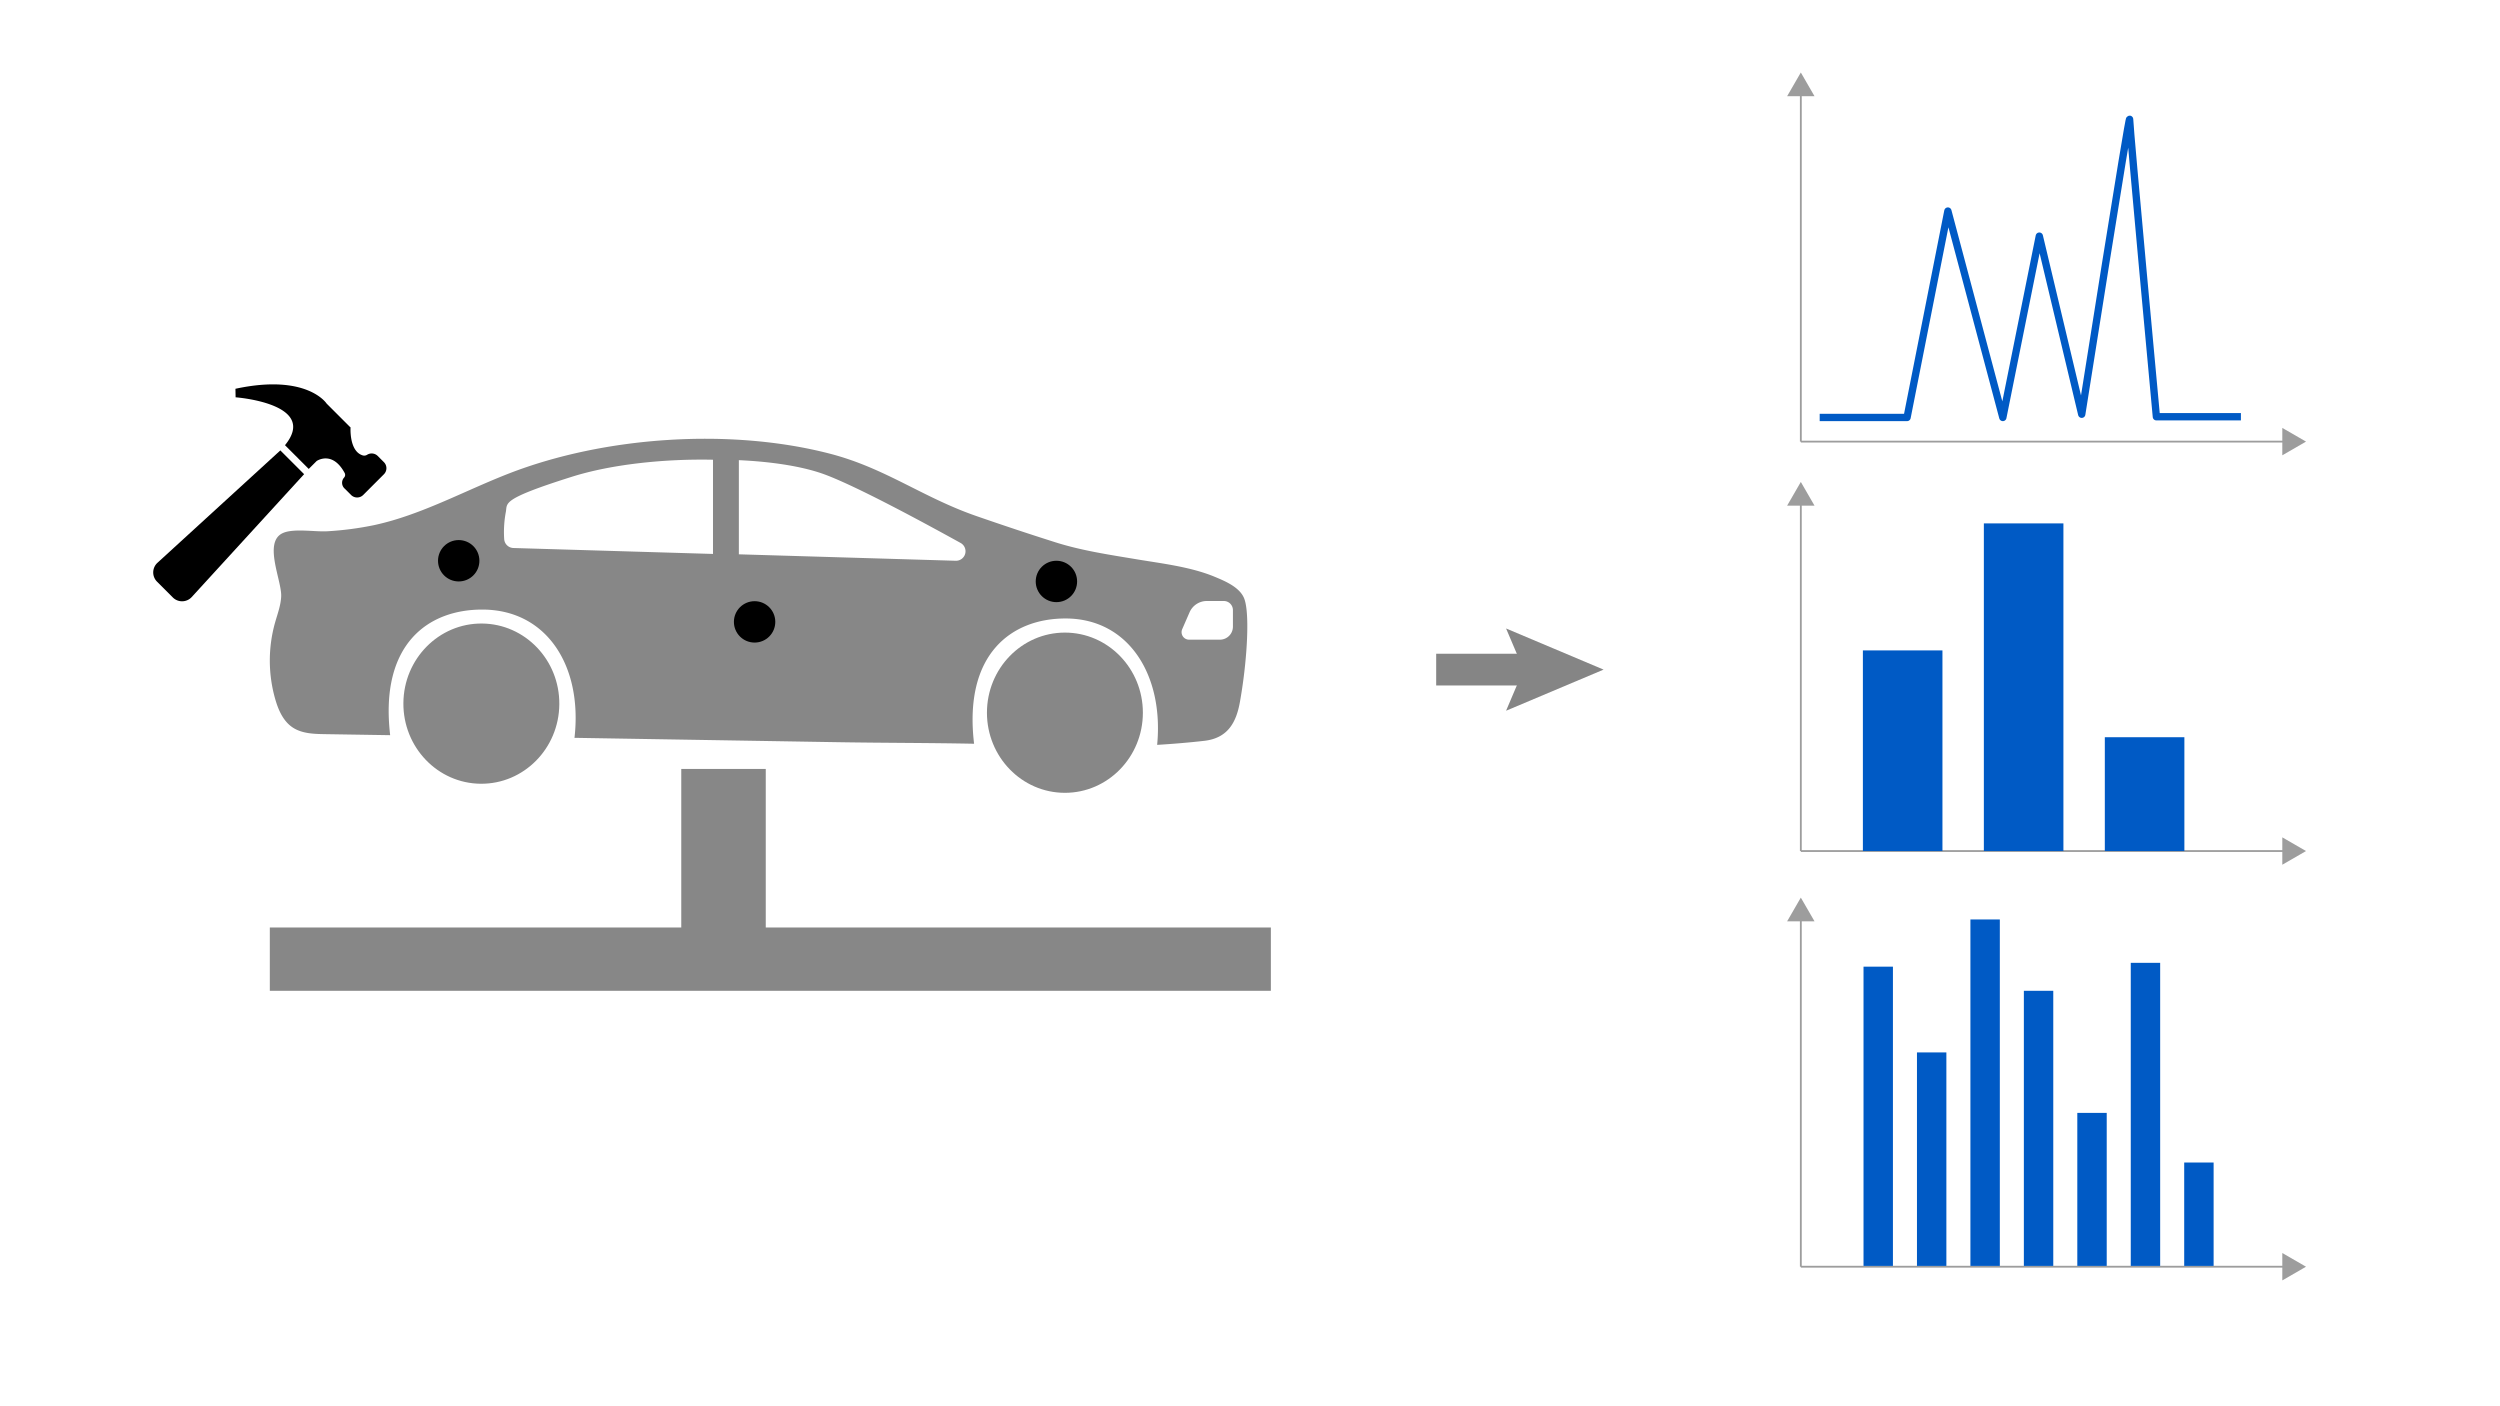
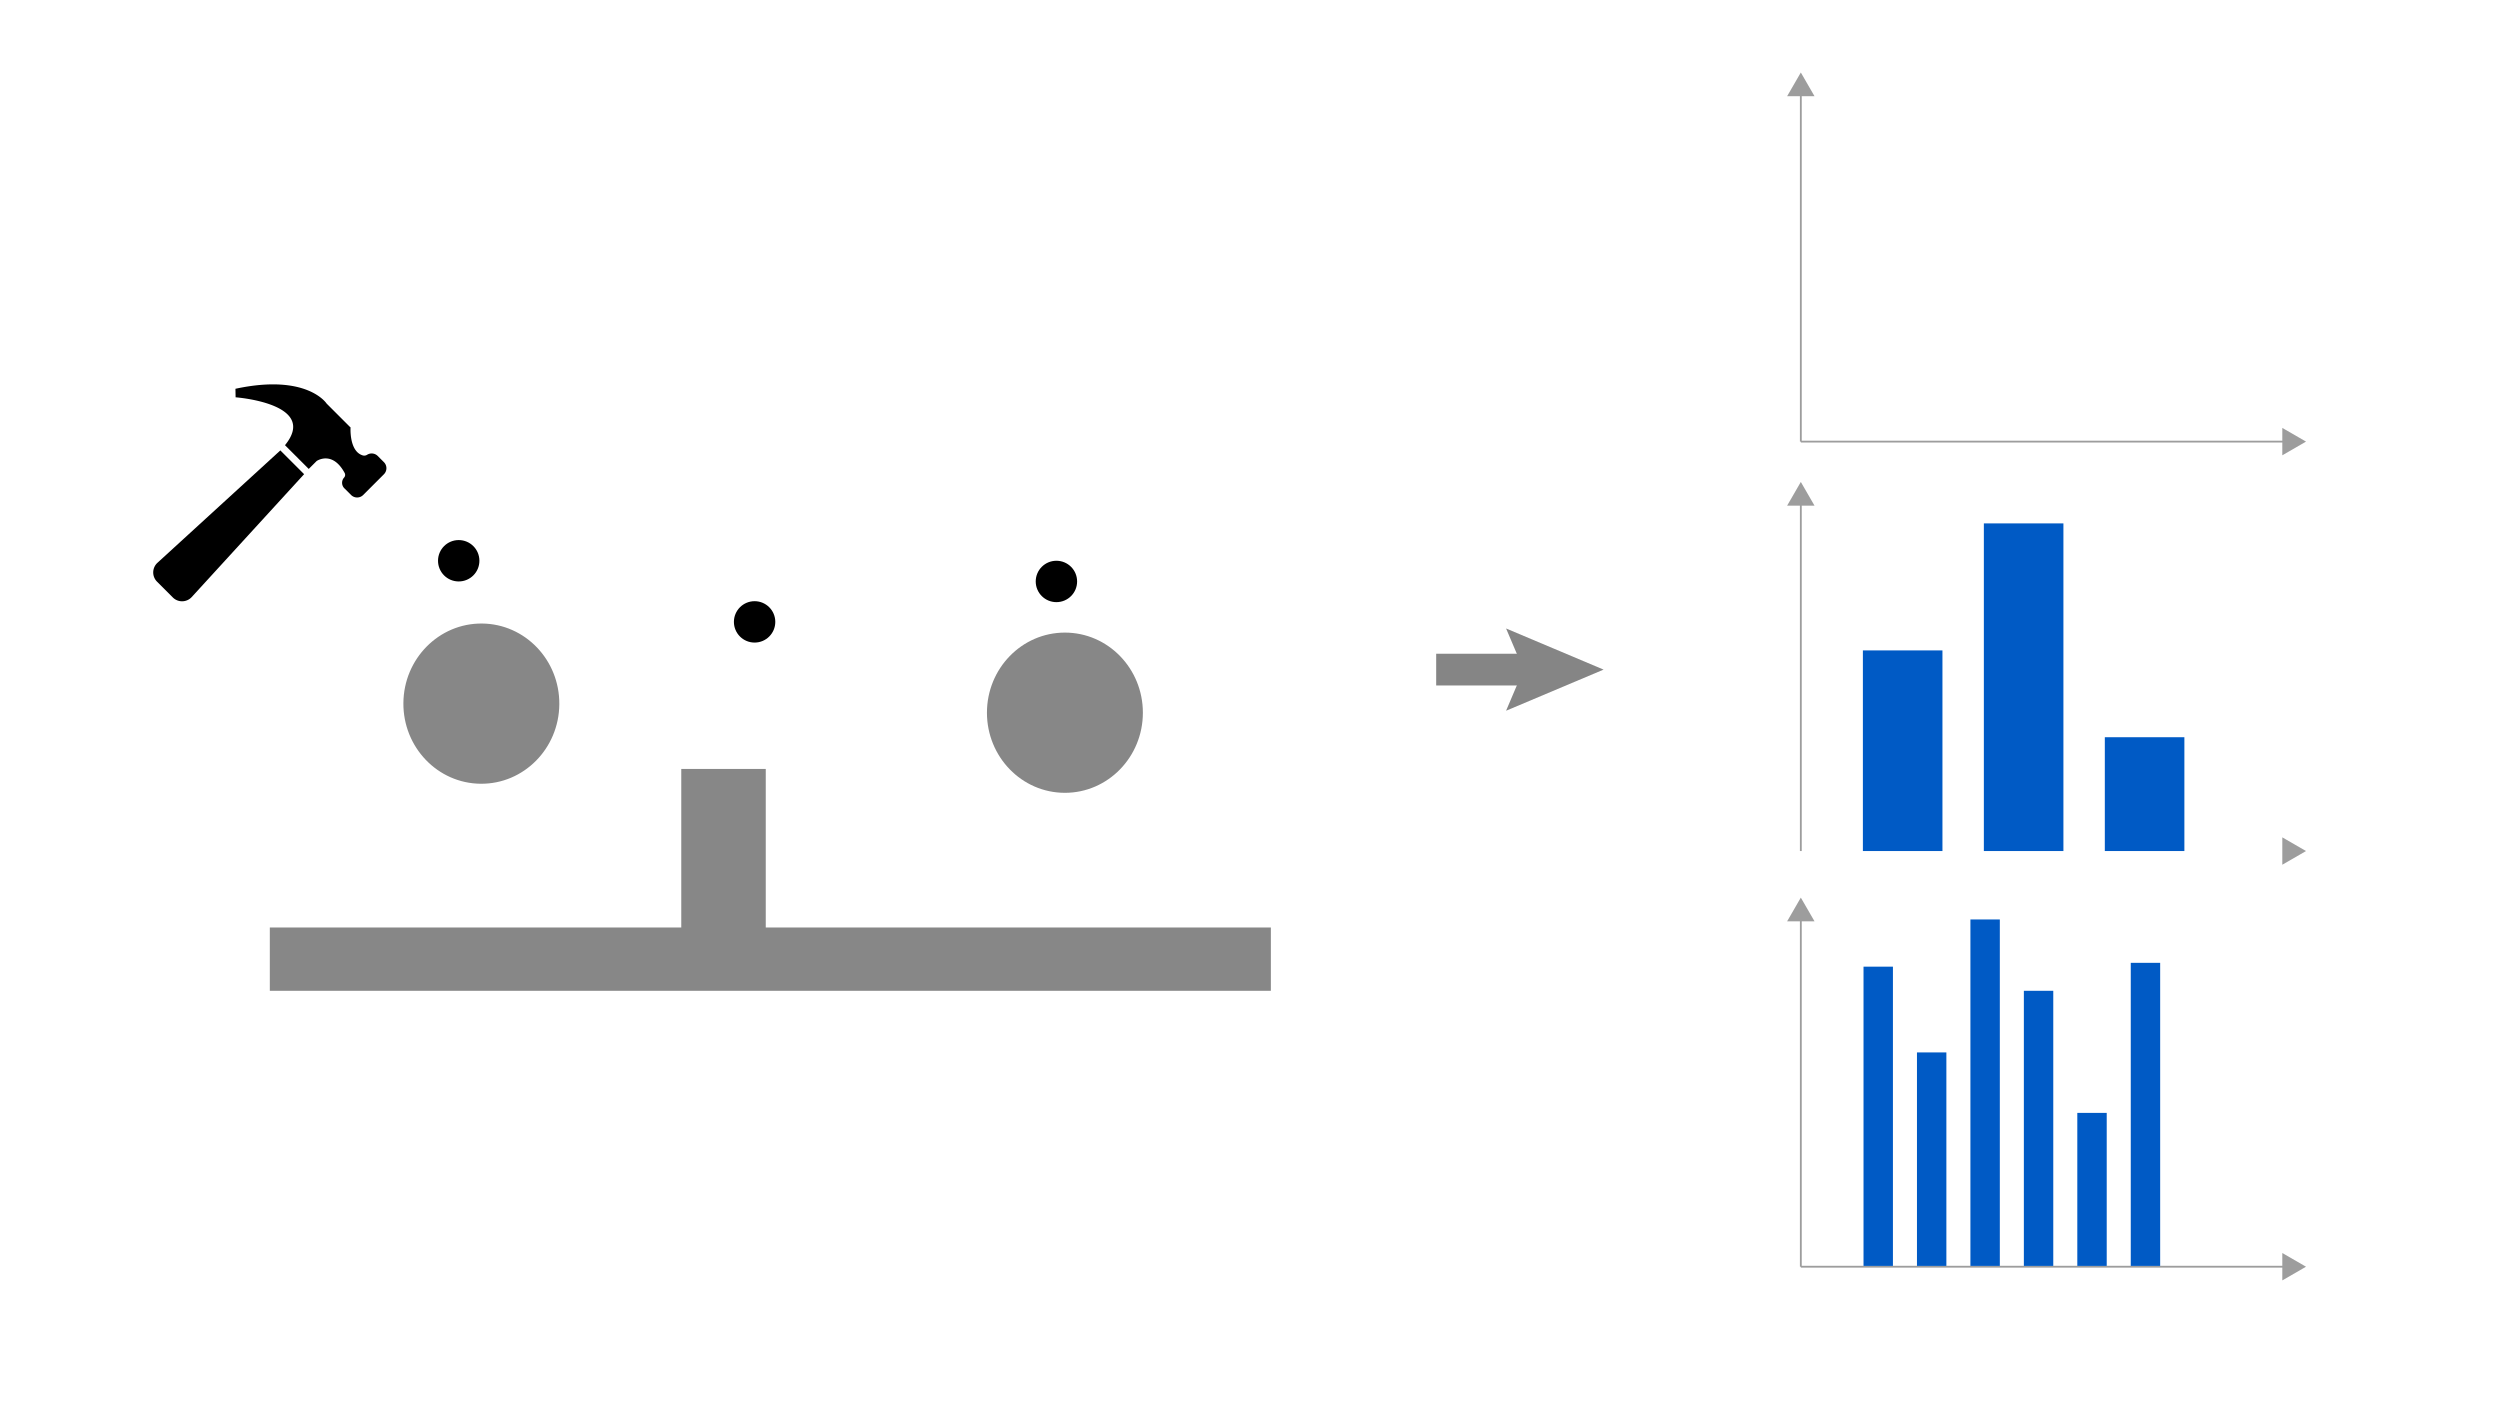
<svg xmlns="http://www.w3.org/2000/svg" id="Layer_1" data-name="Layer 1" viewBox="0 0 1024 576">
  <defs>
    <style>.cls-1{fill:#878787;}.cls-2,.cls-4,.cls-5{fill:none;}.cls-2{stroke:#858585;stroke-width:13px;}.cls-2,.cls-5{stroke-miterlimit:10;}.cls-3{fill:#858585;}.cls-4{stroke:#005ac5;stroke-linejoin:round;stroke-width:3px;}.cls-5{stroke:#9d9d9d;stroke-width:0.75px;}.cls-6{fill:#9d9d9d;}.cls-7{fill:#005ac5;}</style>
  </defs>
  <rect class="cls-1" x="279.048" y="314.96" width="34.606" height="70.195" />
  <rect class="cls-1" x="110.518" y="379.903" width="410.027" height="25.927" />
  <ellipse class="cls-1" cx="197.194" cy="288.274" rx="32.814" ry="31.934" transform="matrix(0.008, -1, 1, 0.008, -92.688, 483.098)" />
-   <path class="cls-1" d="M509.732,245.439c-1.656-4.761-7.716-7.337-12.253-9.212-9.823-4.06-21.441-5.39-31.877-7.134-11.2-1.873-22.481-3.536-33.336-6.975-11.387-3.608-20.99-6.816-32.169-10.681-22.216-7.681-37.342-19.671-60.12-25.592-40.745-10.591-92.294-7.146-131.533,8.105-15.892,6.177-31.127,14.352-47.419,19.148-2.547.749-5.118,1.416-7.723,1.98a131.379,131.379,0,0,1-19.162,2.525c-4.961.329-13.853-1.292-18.309.749-8.106,3.711-.37,19.409-.66,25.939-.165,3.721-1.534,7.265-2.541,10.851a57.424,57.424,0,0,0,.187,31.507c1.268,4.32,3.238,8.725,6.962,11.253,3.789,2.571,8.661,2.731,13.24,2.803l26.755.424.023-.141c-4.322-37.268,15.685-51.489,38.113-51.306,26.069.213,40.643,23.065,37.437,52.194l-.081.336,106.748,1.77q1.513.024,3.026.048c17.955.281,35.971.245,53.947.609-4.383-36.73,15.306-51.422,37.684-51.31,25.787.128,40.041,23.352,37.298,51.77,6.439-.387,12.868-.923,19.282-1.653,9.458-1.078,13.079-7.245,14.627-15.959a206.216,206.216,0,0,0,2.595-20.564C510.95,260.604,511.367,250.136,509.732,245.439ZM292.041,226.892l-81.752-2.428a3.909,3.909,0,0,1-3.77-3.615,44.242,44.242,0,0,1,.689-11.24c.645-3.629-1.93-5.18,27.014-14.32,16.165-5.104,37.873-7.403,57.819-6.983Zm99.427,2.793-88.832-2.639V188.481c13.769.628,26.354,2.592,35.206,5.875,12.822,4.755,39.32,19.022,55.627,28.044A3.886,3.886,0,0,1,391.468,229.685Zm113.536,26.988a5.338,5.338,0,0,1-5.338,5.338h-12.62a3.071,3.071,0,0,1-2.815-4.298l3.013-6.913a7.716,7.716,0,0,1,7.073-4.632h6.951a3.737,3.737,0,0,1,3.737,3.737Z" />
  <ellipse class="cls-1" cx="436.187" cy="291.925" rx="31.934" ry="32.814" />
  <line class="cls-2" x1="588.263" y1="274.271" x2="629.667" y2="274.271" />
  <polygon class="cls-3" points="616.888 291.12 624.046 274.271 616.888 257.422 656.829 274.271 616.888 291.12" />
  <path d="M70.79,244.719l-6.462-6.462a5.359,5.359,0,0,1,.173-7.744l50.326-46.026,9.734,9.734L78.534,244.547A5.359,5.359,0,0,1,70.79,244.719Z" />
  <path d="M157.258,189.309l-2.549-2.549a3.507,3.507,0,0,0-4.342-.479,2.181,2.181,0,0,1-1.791.251c-5.685-1.724-4.982-11.59-4.982-11.59l-.088.088-9.726-9.726s-7.948-12.385-37.341-6.059l.066,3.493s34.195,2.517,20.228,19.613l9.726,9.726,3.251-3.251s6.403-4.438,11.458,4.898l.004.008a1.647,1.647,0,0,1-.237,1.893l-.083.091a3.205,3.205,0,0,0,.412,4.489l2.549,2.549a3.504,3.504,0,0,0,4.94,0l8.504-8.504A3.504,3.504,0,0,0,157.258,189.309Z" />
  <circle cx="187.888" cy="229.687" r="8.476" />
  <circle cx="432.708" cy="238.163" r="8.476" />
  <circle cx="309.084" cy="254.723" r="8.476" />
-   <path class="cls-4" d="M745.342,170.998h35.787l16.724-84.55,22.505,84.55,14.944-74.277,17.371,72.955s19.62-124.53,19.62-120.736S883.256,170.704,883.256,170.704h34.623" />
  <line class="cls-5" x1="737.617" y1="37.769" x2="737.617" y2="180.881" />
  <polygon class="cls-6" points="732.007 39.41 737.617 29.695 743.227 39.41 732.007 39.41" />
  <line class="cls-5" x1="737.617" y1="180.881" x2="936.472" y2="180.881" />
  <polygon class="cls-6" points="934.83 186.491 944.545 180.881 934.83 175.272 934.83 186.491" />
  <line class="cls-5" x1="737.617" y1="205.473" x2="737.617" y2="348.585" />
  <polygon class="cls-6" points="732.007 207.114 737.617 197.399 743.227 207.114 732.007 207.114" />
-   <line class="cls-5" x1="737.617" y1="348.585" x2="936.472" y2="348.585" />
  <polygon class="cls-6" points="934.83 354.195 944.545 348.585 934.83 342.976 934.83 354.195" />
  <rect class="cls-7" x="763.038" y="266.408" width="32.589" height="82.178" />
  <rect class="cls-7" x="812.587" y="214.384" width="32.589" height="134.201" />
  <rect class="cls-7" x="862.135" y="301.967" width="32.589" height="46.618" />
  <line class="cls-5" x1="737.617" y1="375.734" x2="737.617" y2="518.846" />
  <polygon class="cls-6" points="732.007 377.375 737.617 367.66 743.227 377.375 732.007 377.375" />
  <line class="cls-5" x1="737.617" y1="518.846" x2="936.472" y2="518.846" />
  <polygon class="cls-6" points="934.83 524.456 944.545 518.846 934.83 513.237 934.83 524.456" />
  <rect class="cls-7" x="785.189" y="431.072" width="12.046" height="87.441" />
  <rect class="cls-7" x="763.297" y="395.944" width="12.046" height="122.57" />
  <rect class="cls-7" x="807.081" y="376.612" width="12.046" height="141.901" />
  <rect class="cls-7" x="828.973" y="405.829" width="12.046" height="112.684" />
  <rect class="cls-7" x="850.866" y="455.84" width="12.046" height="62.674" />
  <rect class="cls-7" x="872.758" y="394.378" width="12.046" height="124.135" />
-   <rect class="cls-7" x="894.65" y="476.168" width="12.046" height="42.346" />
</svg>